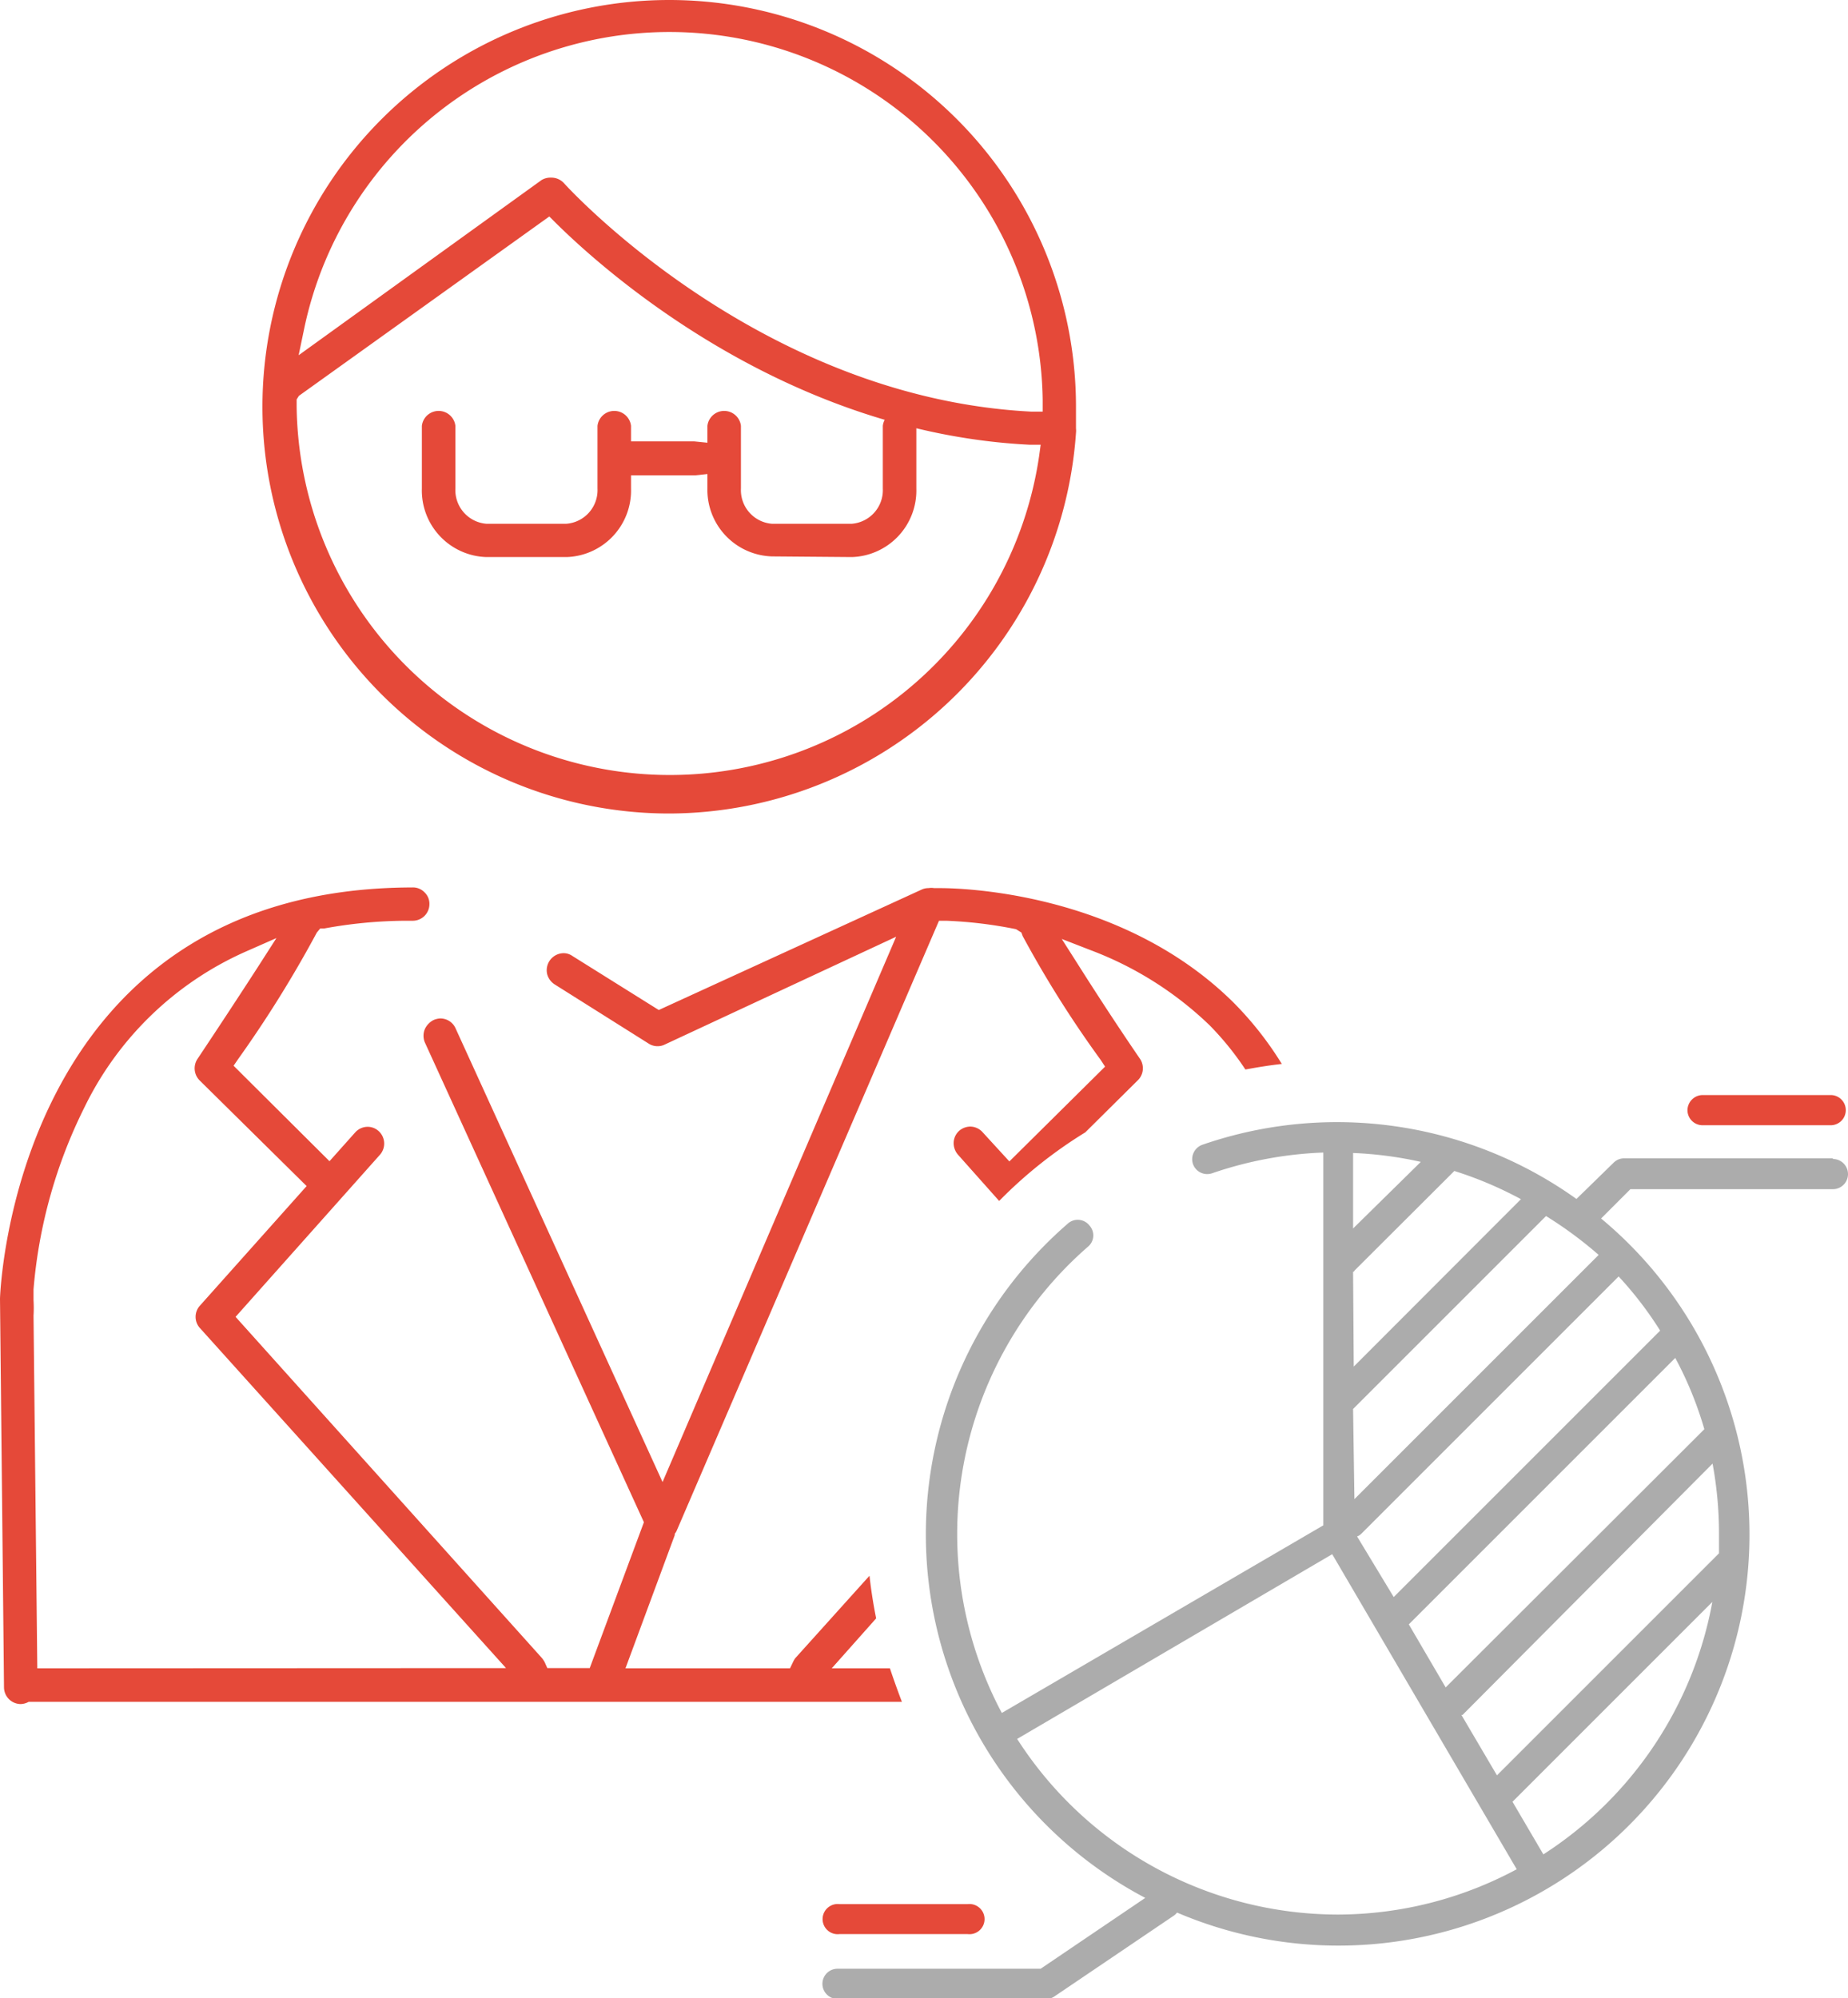
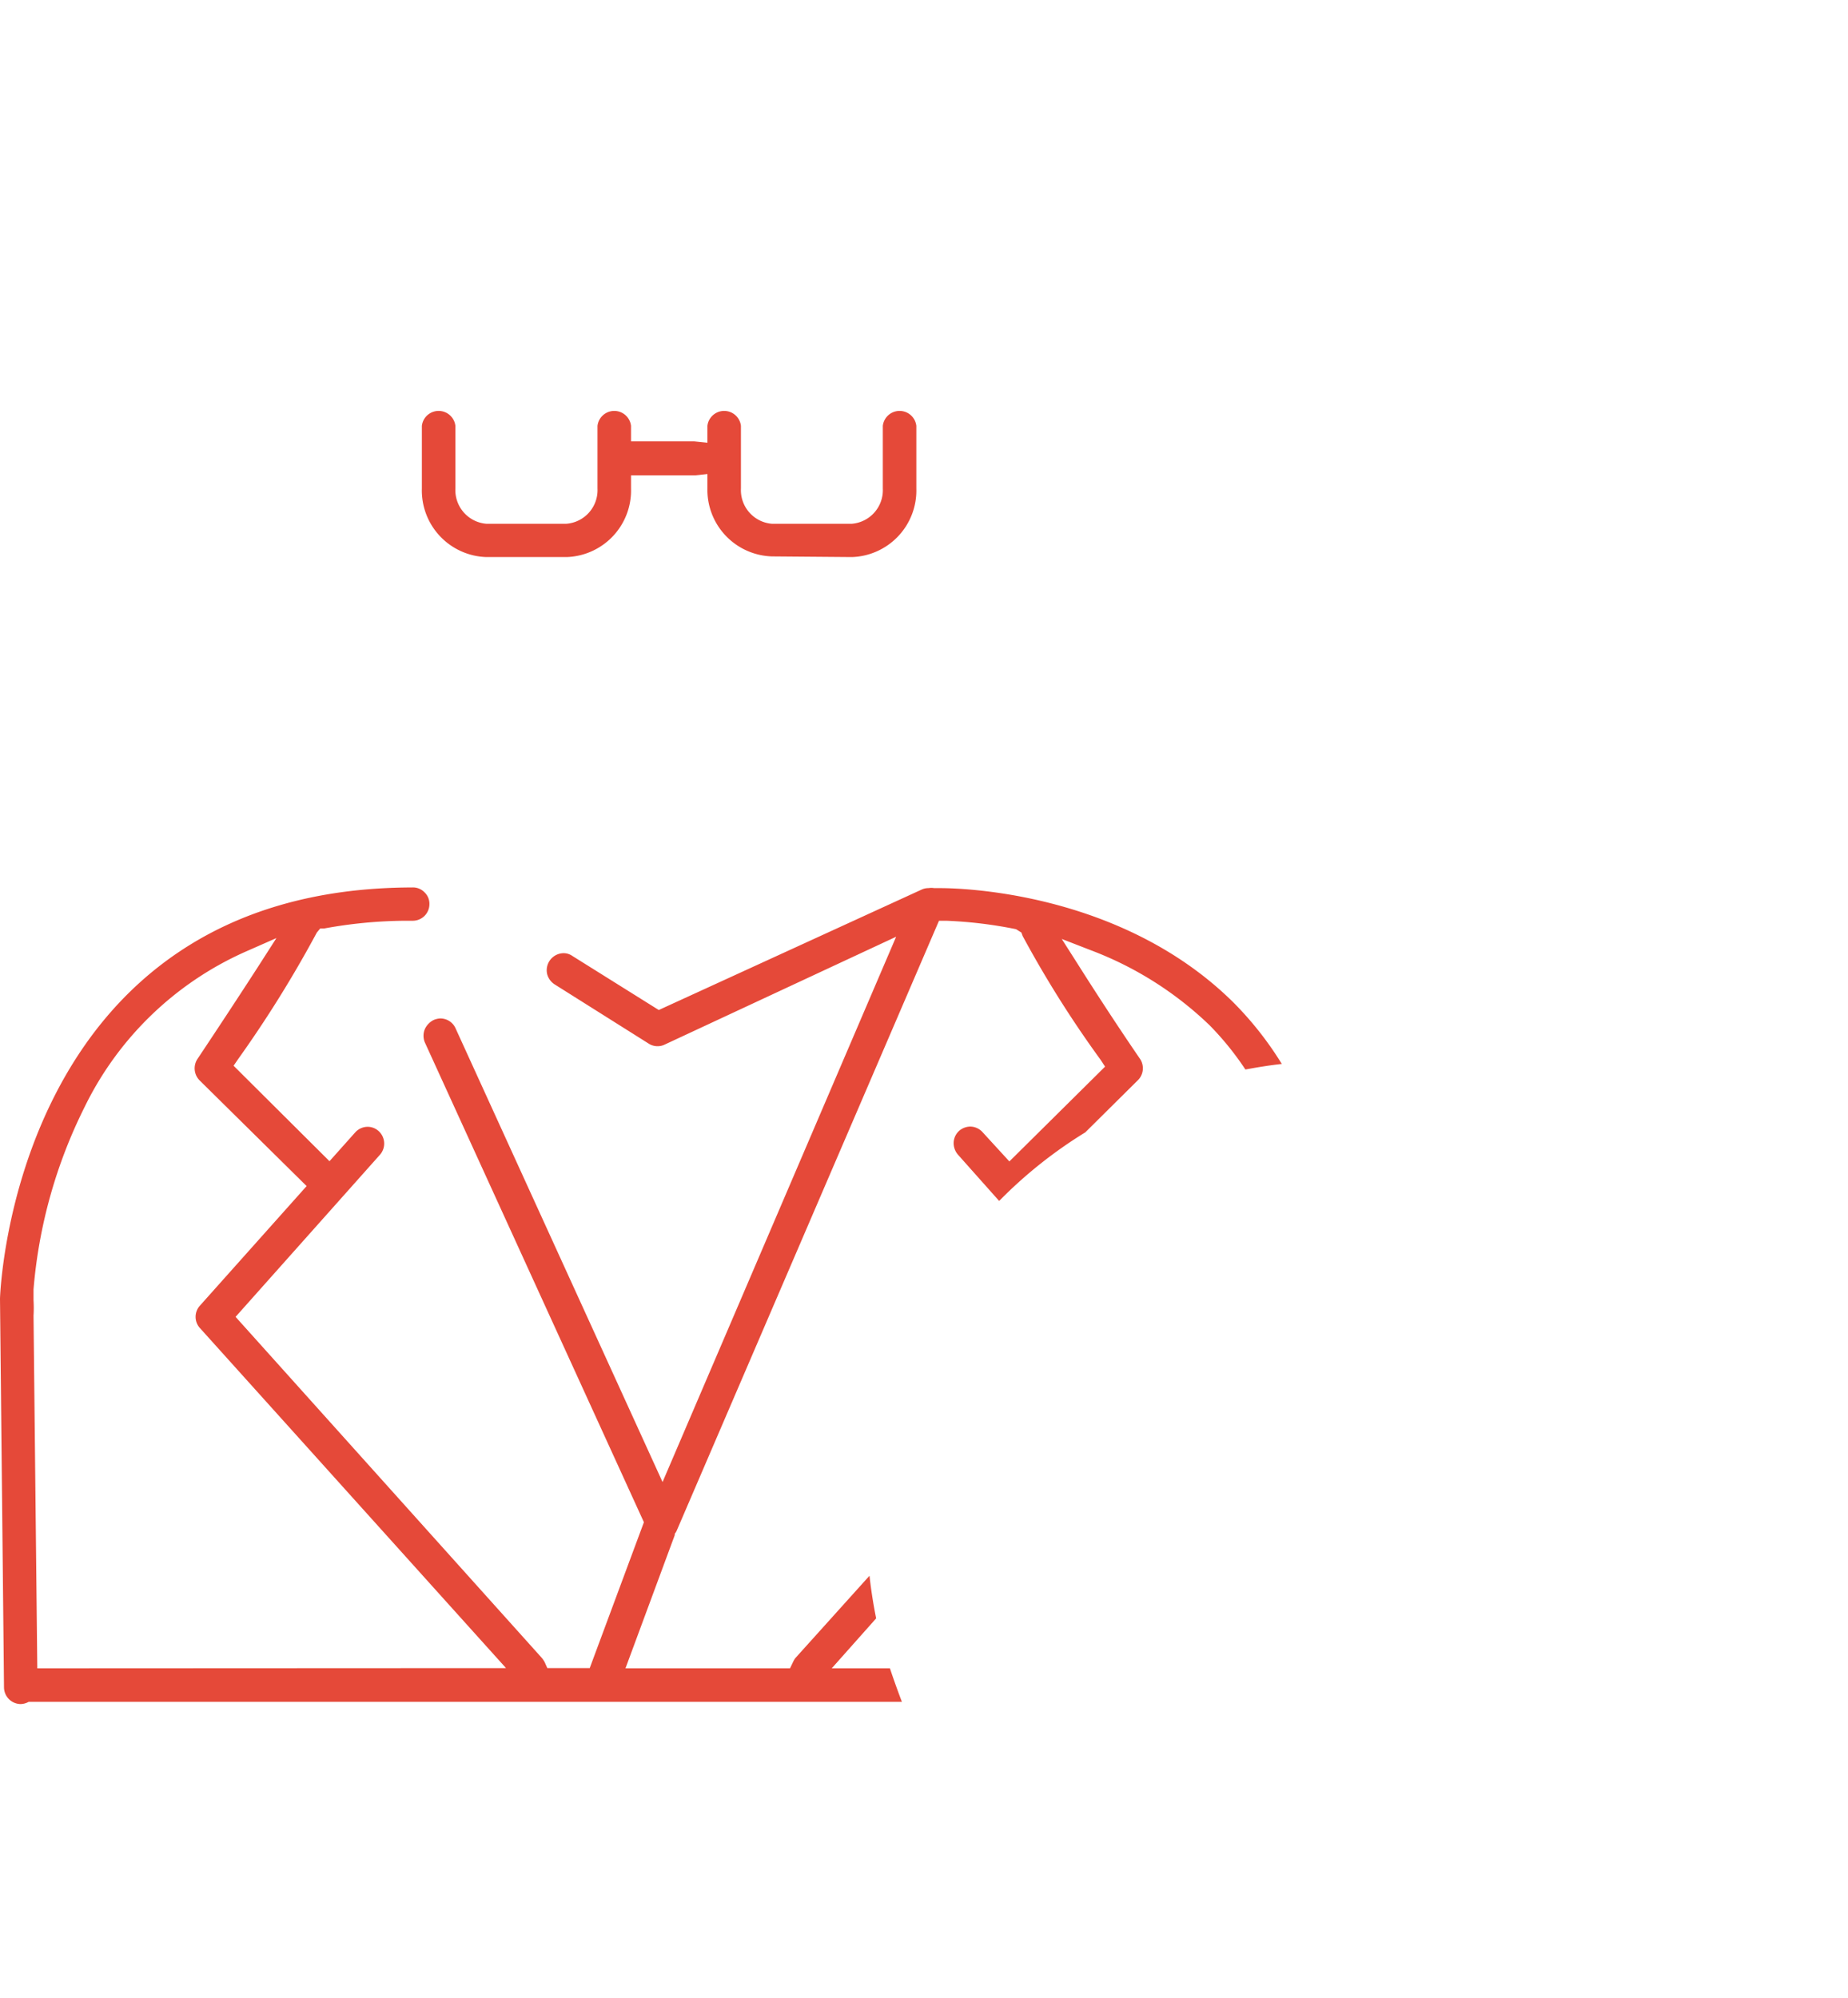
<svg xmlns="http://www.w3.org/2000/svg" width="83.23" height="90">
  <g data-name="Layer 2">
    <g data-name="icon">
-       <path d="M30.14 36.64a18.32 18.32 0 1118.32-18.32v.98a.88.88 0 010 .2 18.42 18.42 0 01-18.32 17.14zM13.46 17.83l-.1.16v.32a16.81 16.81 0 0033.44 2.23l.07-.51h-.51c-11-.55-19.12-7.8-21.34-10l-.28-.28zM24.83 8a.77.77 0 01.57.25c.08.09 8.75 9.67 21.06 10.29h.5V18a16.81 16.81 0 00-33.26-3.2l-.25 1.2 10.94-7.89a.79.79 0 01.44-.11z" fill="#e54939" />
      <path d="M34.76 25.06a3 3 0 01-2.9-3.06v-.65l-.56.06h-2.88V22a3 3 0 01-2.9 3.09h-3.61A3 3 0 0119 22v-2.82a.76.76 0 011.51 0V22a1.52 1.52 0 001.39 1.59h3.61a1.52 1.52 0 001.4-1.59v-2.82a.76.76 0 011.51 0v.7h2.85l.59.06v-.76a.76.76 0 011.51 0V22a1.52 1.52 0 001.39 1.59h3.61A1.52 1.52 0 0039.76 22v-2.82a.76.76 0 011.51 0V22a3 3 0 01-2.9 3.09zm5.32 50.08h-2.62l2-2.25q-.19-.94-.3-1.92l-3.34 3.71a1.06 1.06 0 00-.11.19l-.13.27h-7.41l2.22-6v-.06a.62.62 0 00.1-.17l11.8-27.44h.32a19.49 19.49 0 013.15.38L46 42l.06.16a48.84 48.84 0 003.5 5.56l.21.32-4.31 4.27-1.2-1.31a.76.76 0 00-.56-.26.78.78 0 00-.5.19.76.76 0 00-.25.52.8.8 0 00.19.55L45 54.09A20.34 20.34 0 0148.88 51l2.35-2.33a.76.76 0 00.1-1c-1-1.46-2-3-2.74-4.17l-.77-1.21 1.34.52a15.7 15.7 0 015.31 3.36 13.26 13.26 0 011.62 2c.54-.1 1.08-.19 1.64-.25a15.19 15.19 0 00-2.2-2.79C50.45 40.12 43.15 40 42.34 40h-.27a.73.73 0 00-.25 0 .71.71 0 00-.32.07l-11.83 5.42-3.9-2.44a.69.69 0 00-.39-.12.77.77 0 00-.74.93.79.79 0 00.33.47L29.21 47a.72.72 0 00.4.12.71.71 0 00.32-.07l10.43-4.86-10.52 24.56-9.32-20.43a.75.75 0 00-.68-.45.82.82 0 00-.31.07.86.86 0 00-.4.42.78.78 0 000 .58L29 68.56l-2.44 6.57h-1.91l-.12-.27a1.4 1.4 0 00-.12-.18l-13.8-15.37L17.12 52a.76.76 0 00-.07-1.06.74.74 0 00-.5-.19.76.76 0 00-.55.25l-1.16 1.3-4.32-4.3.22-.32A52.74 52.74 0 0014.27 42l.15-.18h.17a20.77 20.77 0 013.67-.35h.33a.75.75 0 00.75-.75.71.71 0 00-.22-.53.72.72 0 00-.55-.22C.61 40 0 58.32 0 58.5c0 0 .18 17.37.18 17.5a.76.76 0 00.75.75.79.79 0 00.36-.1h39.33c-.19-.5-.37-1-.54-1.51zm-38.4 0l-.17-15.88a5.87 5.87 0 000-.7v-.49a22.48 22.48 0 012.29-8.19 14.7 14.7 0 017.22-7l1.43-.63-.84 1.31c-.73 1.13-1.74 2.67-2.7 4.11a.77.77 0 00.09 1l4.81 4.75L9 58.81a.75.75 0 000 1l13.79 15.32z" fill="#e54939" />
-       <path d="M82.55 52.17h-9.4a.67.67 0 00-.48.2L71 54a18.54 18.54 0 00-16.85-2.44.69.69 0 00-.42.87.68.68 0 00.87.41 17.34 17.34 0 015-.93V68.7l-14.48 8.45a17.16 17.16 0 013.88-21 .66.66 0 00.07-.95.67.67 0 00-1-.07 18.51 18.51 0 003.51 30.35l-4.71 3.19h-9.15a.68.68 0 000 1.36h9.4a.64.64 0 00.38-.12l5.38-3.64a.53.53 0 00.13-.13 18.51 18.51 0 0019.1-31.26l1.32-1.32h9.12a.68.68 0 100-1.36zm-21.61-.24a17.09 17.09 0 013.05.4l-3.05 3zm0 5.35s.05 0 .07-.06l4.49-4.48a17 17 0 013 1.27l-7.53 7.54zm0 6.18l8.69-8.69A17.89 17.89 0 0172 56.52l-11 11zm-.68 22.77a17.18 17.18 0 01-14.45-7.91L60 70l8.31 14.19a17.07 17.07 0 01-8.05 2.04zm9.25-2.71l-1.39-2.37 9-9a17.21 17.21 0 01-7.61 11.37zm7.91-14.45v.89l-10 10-1.6-2.72h.05l11.26-11.32a17.25 17.25 0 01.29 3.15zm-.66-4.7L65.11 76l-1.66-2.84 12-12a16.41 16.41 0 011.31 3.21zm-3.86-6.88a16.44 16.44 0 011.87 2.44l-12 12-1.65-2.73a.53.53 0 00.2-.13z" fill="#acacac" />
-       <path d="M76 50a.68.68 0 00.68.68h5.77a.68.68 0 100-1.36h-5.76A.69.69 0 0076 50zM37.81 87.11h5.77a.68.68 0 100-1.35h-5.77a.68.68 0 100 1.35z" fill="#e54939" />
    </g>
  </g>
</svg>